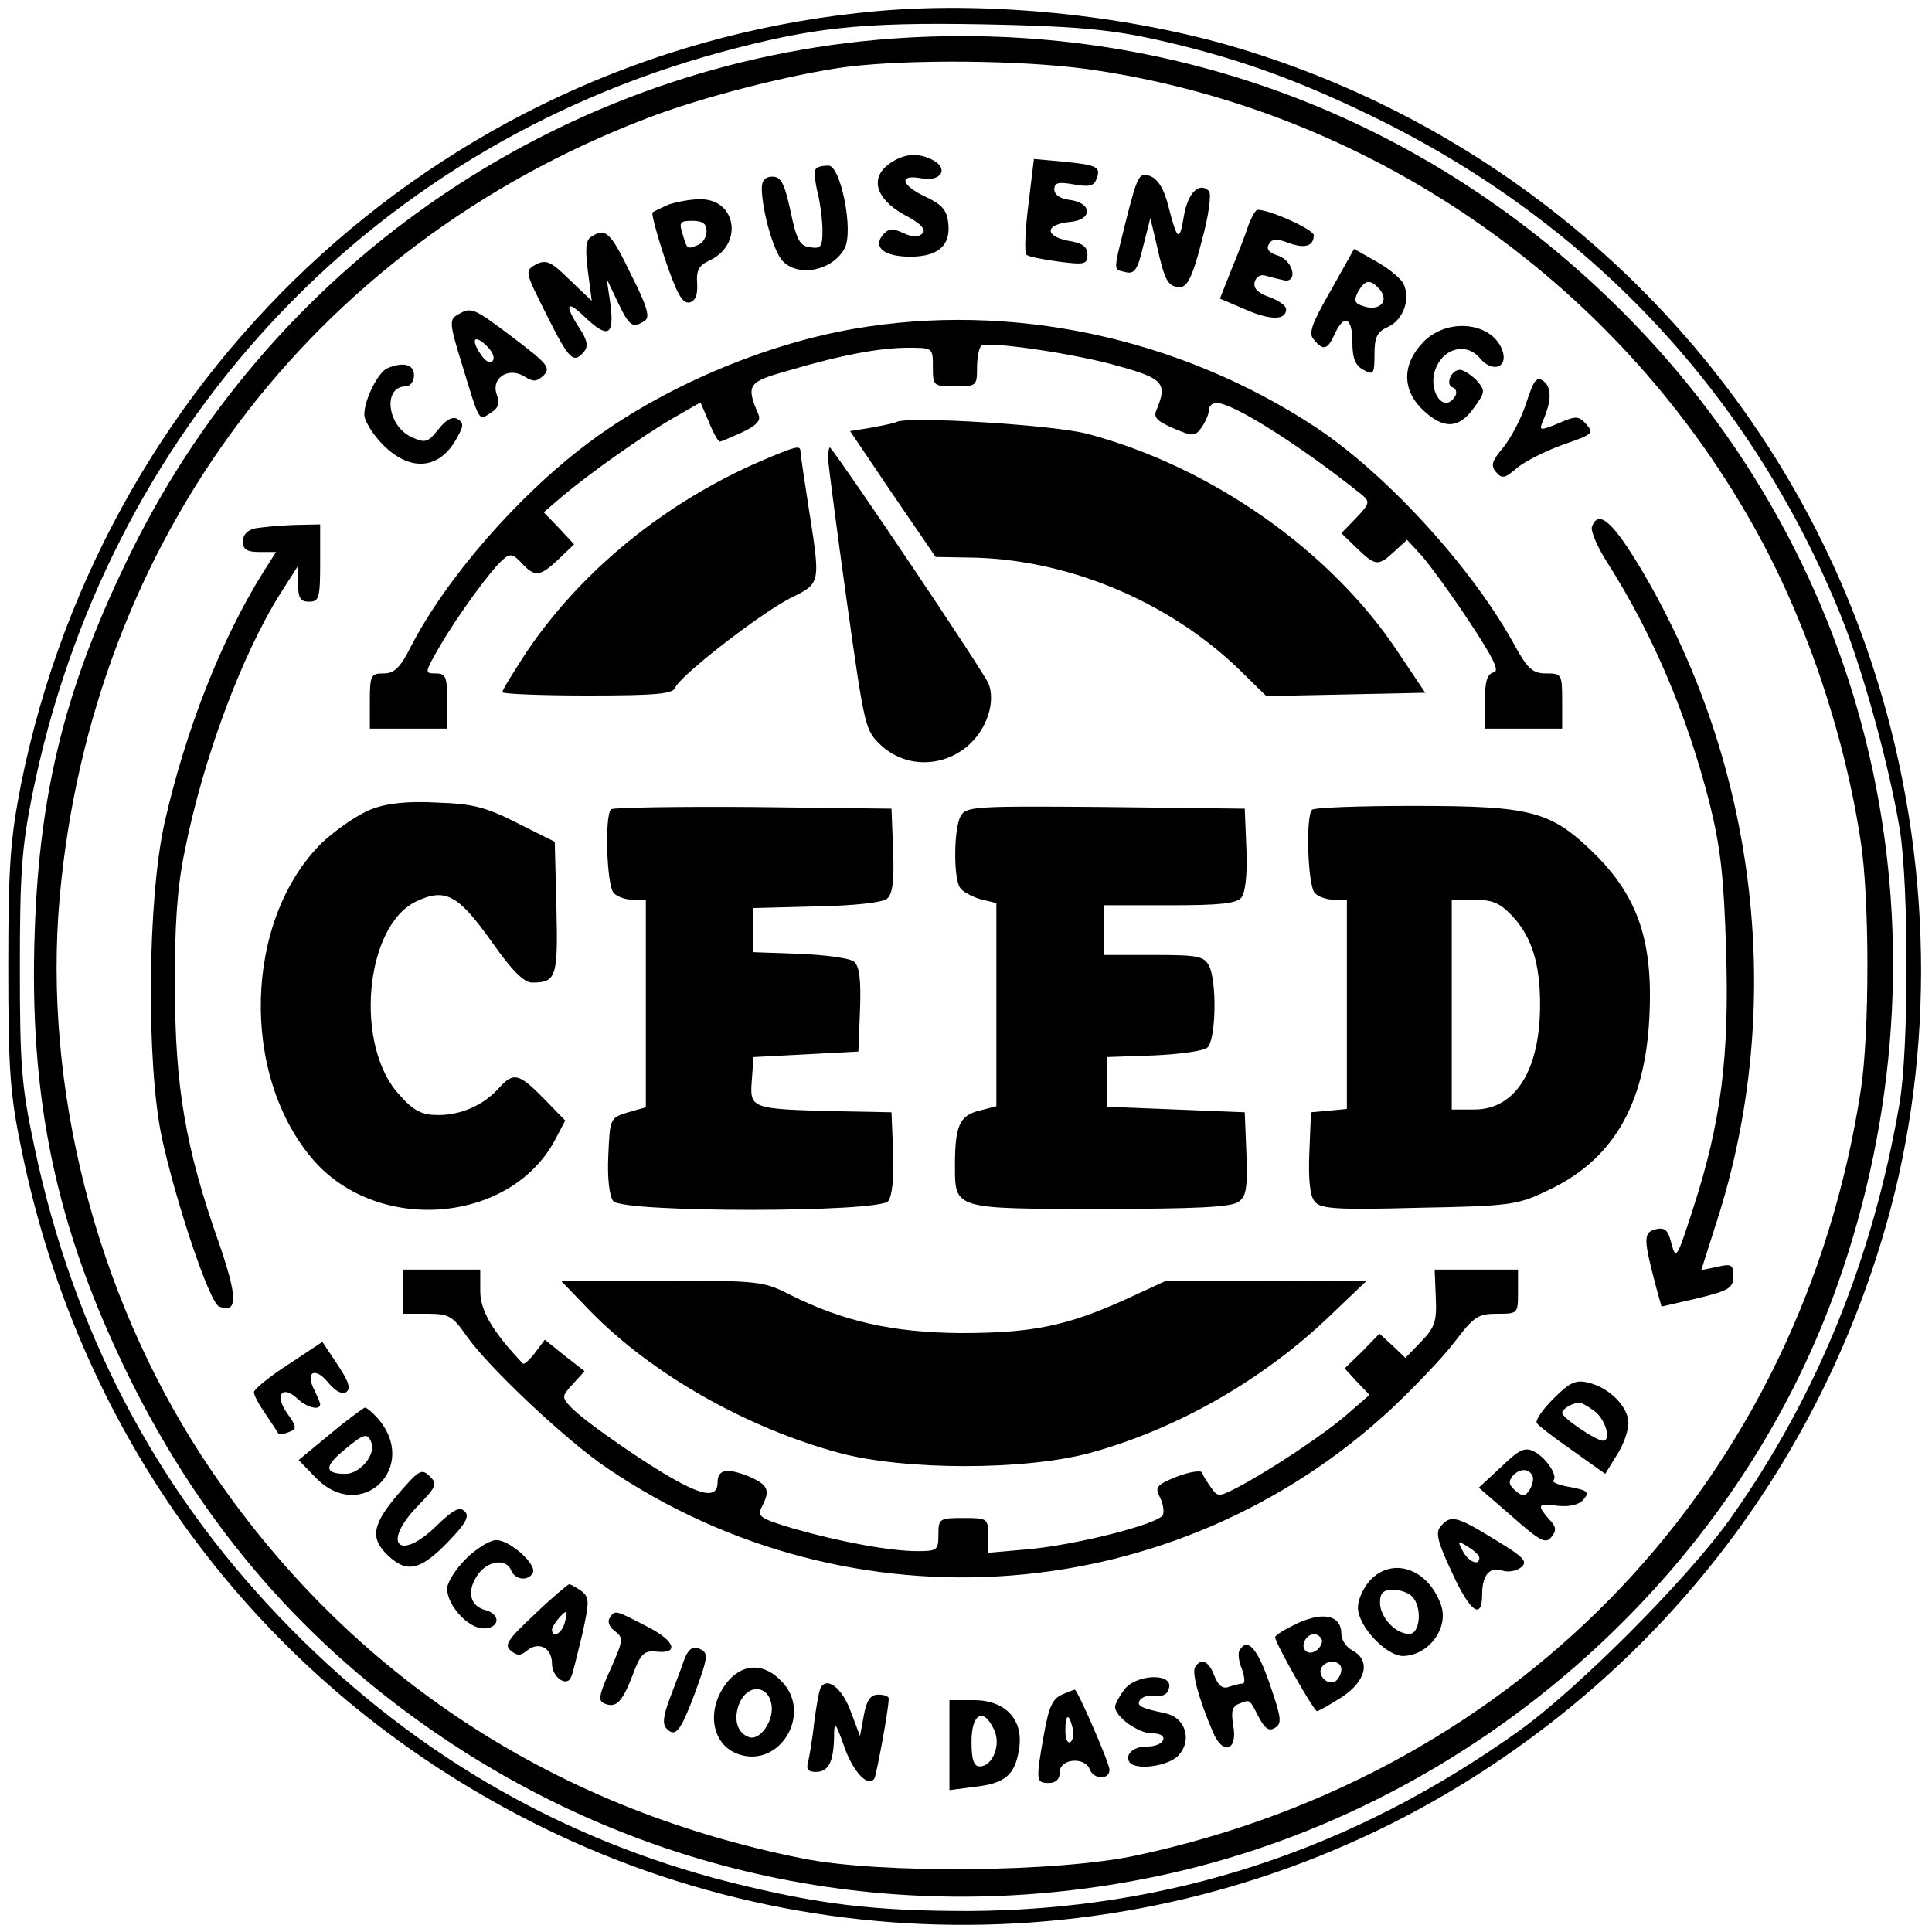
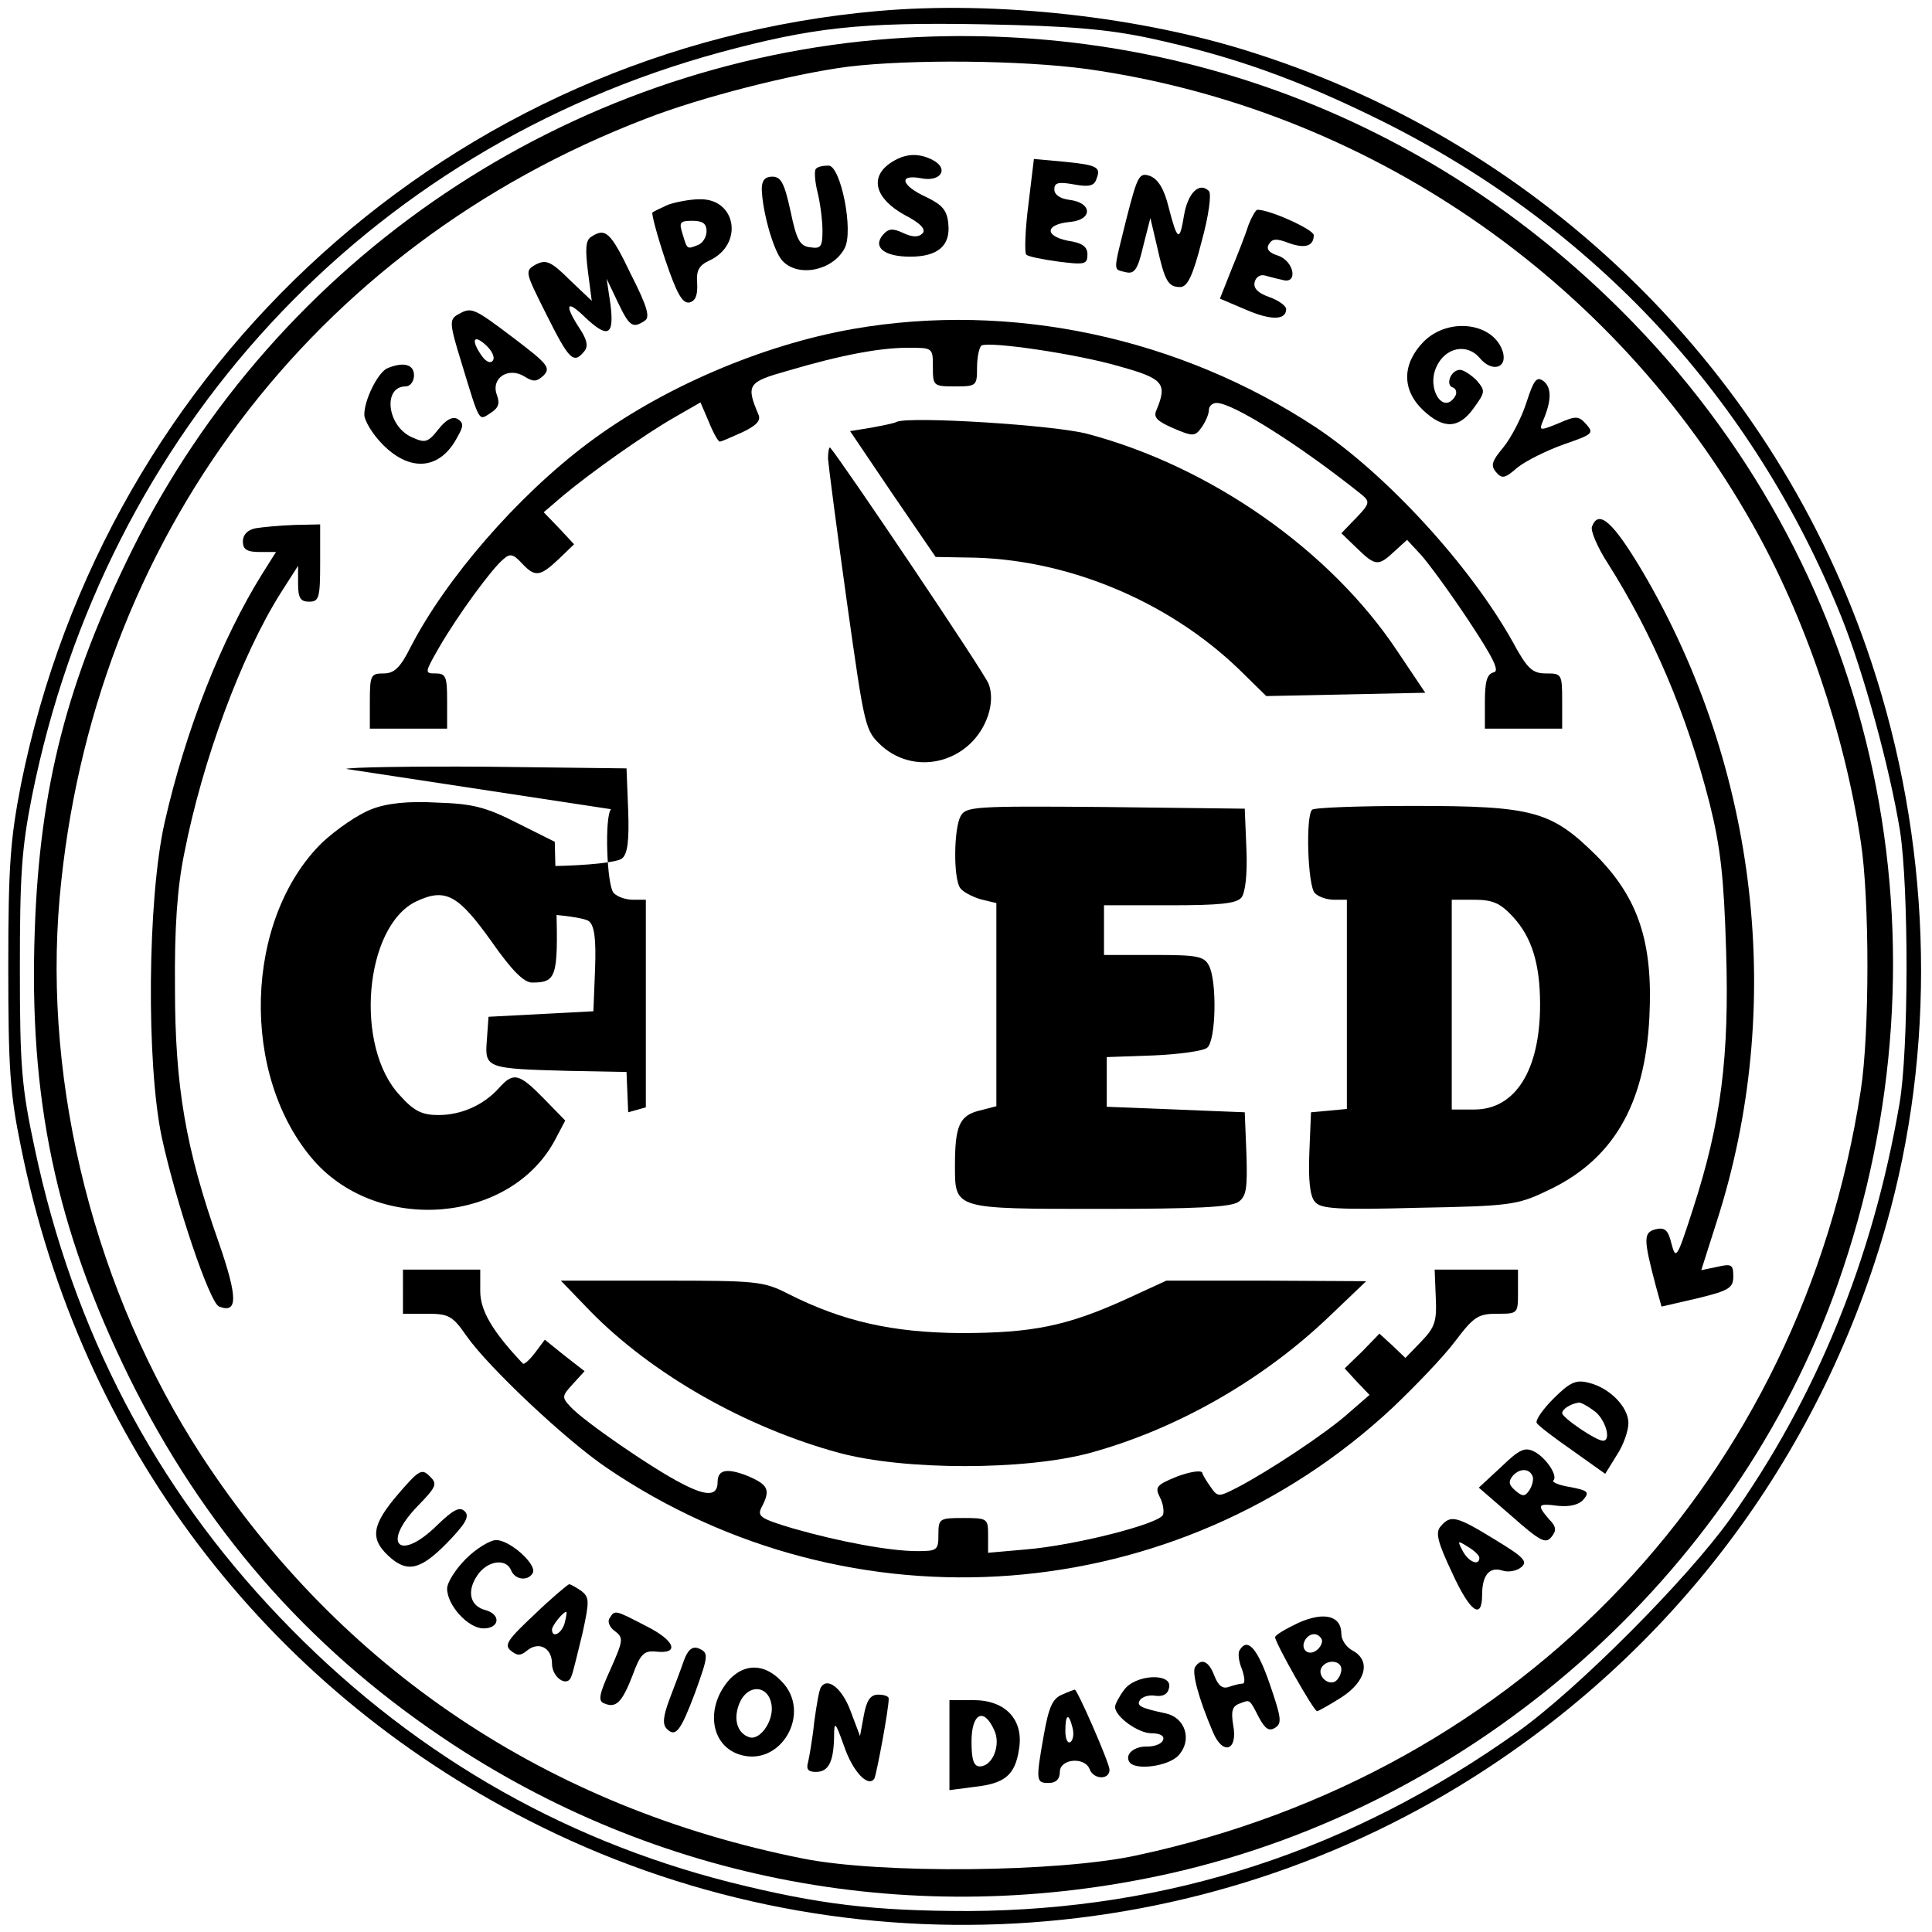
<svg xmlns="http://www.w3.org/2000/svg" version="1.0" width="350pt" height="350pt" viewBox="0 0 350 350" preserveAspectRatio="xMidYMid meet">
  <g transform="translate(0,350) scale(0.1,-0.1)" fill="#000000" stroke="none">
    <path d="M1590 3480 c-768 -68 -1398 -637 -1552 -1401 -19 -98 -23 -145 -23 -329 0 -185 3 -231 23 -328 108 -536 440 -975 920 -1220 553 -283 1219 -246 1737 95 362 238 618 594 730 1013 84 317 72 669 -35 991 -173 523 -591 935 -1118 1103 -204 66 -468 95 -682 76z m492 -49 c153 -33 272 -76 423 -151 384 -192 671 -501 831 -898 40 -100 87 -271 106 -387 16 -103 16 -398 -1 -495 -48 -280 -150 -531 -307 -752 -77 -108 -276 -308 -384 -385 -303 -216 -633 -323 -995 -325 -172 0 -272 12 -432 52 -312 79 -587 240 -816 480 -226 236 -374 519 -444 849 -24 112 -27 149 -27 326 0 169 3 217 22 313 133 662 605 1172 1246 1347 167 45 253 55 476 51 160 -3 226 -9 302 -25z" />
    <path d="M1615 3430 c-587 -43 -1113 -397 -1375 -925 -118 -238 -168 -430 -177 -690 -11 -305 38 -539 171 -810 134 -271 320 -486 568 -653 387 -261 857 -349 1317 -246 553 124 1024 539 1210 1067 217 616 77 1279 -368 1740 -356 369 -838 554 -1346 517z m354 -55 c505 -71 954 -378 1206 -825 94 -166 166 -376 196 -575 16 -103 16 -347 0 -450 -108 -703 -612 -1236 -1311 -1386 -141 -31 -465 -34 -605 -6 -463 92 -838 344 -1090 730 -192 295 -287 669 -257 1010 58 650 457 1180 1062 1412 100 39 266 81 365 94 114 14 316 12 434 -4z" />
    <path d="M1612 3204 c-37 -26 -26 -64 26 -93 31 -16 40 -27 33 -34 -7 -7 -18 -7 -35 1 -19 9 -27 8 -37 -4 -18 -22 3 -39 50 -39 50 0 73 20 69 59 -2 25 -11 35 -40 49 -46 21 -51 42 -9 34 35 -7 51 17 21 33 -27 14 -52 12 -78 -6z" />
    <path d="M1863 3129 c-6 -46 -7 -87 -4 -90 3 -4 30 -9 59 -13 47 -6 52 -5 52 13 0 14 -9 21 -36 25 -43 9 -40 30 5 34 41 4 40 35 -2 40 -16 2 -27 9 -27 19 0 12 7 14 35 9 27 -5 37 -3 41 9 9 22 3 26 -58 32 l-55 5 -10 -83z" />
    <path d="M1478 3194 c-3 -3 -2 -22 3 -42 5 -20 9 -52 9 -70 0 -29 -3 -33 -22 -30 -19 2 -25 13 -36 66 -11 50 -17 62 -33 62 -13 0 -19 -7 -19 -22 1 -41 21 -112 37 -130 28 -31 91 -19 113 22 17 31 -7 150 -29 150 -10 0 -20 -2 -23 -6z" />
    <path d="M2041 3105 c-25 -101 -25 -92 -2 -98 16 -4 22 4 32 47 l13 51 12 -51 c14 -63 20 -74 42 -74 13 0 23 20 39 83 13 47 18 86 13 91 -17 17 -38 -3 -45 -44 -8 -49 -12 -47 -28 15 -8 33 -19 50 -33 56 -20 7 -23 2 -43 -76z" />
    <path d="M1210 3129 c-13 -6 -26 -12 -28 -14 -2 -2 8 -40 23 -85 21 -62 31 -80 44 -78 11 3 15 13 14 34 -2 24 3 33 22 42 63 29 49 113 -18 111 -17 0 -43 -5 -57 -10z m70 -48 c0 -10 -7 -22 -16 -25 -20 -8 -19 -8 -28 22 -6 19 -4 22 18 22 19 0 26 -5 26 -19z" />
    <path d="M2262 3093 c-5 -16 -19 -52 -31 -81 l-21 -53 47 -20 c46 -20 73 -19 73 1 0 6 -14 16 -31 22 -20 7 -29 16 -26 27 2 9 10 14 18 12 8 -2 22 -6 32 -8 29 -9 22 34 -8 44 -16 5 -22 12 -16 21 6 10 14 10 35 2 30 -11 46 -6 46 14 0 10 -79 46 -102 46 -3 0 -10 -12 -16 -27z" />
    <path d="M1071 3071 c-10 -6 -11 -22 -6 -62 l7 -54 -40 38 c-34 34 -43 37 -61 28 -21 -12 -20 -13 19 -91 41 -82 49 -90 68 -67 8 9 6 21 -8 42 -28 43 -24 53 8 22 43 -41 55 -36 48 21 l-7 47 20 -42 c21 -44 27 -49 49 -34 10 6 5 25 -25 84 -37 77 -46 85 -72 68z" />
-     <path d="M2411 2974 c-35 -61 -41 -78 -31 -89 17 -21 25 -19 38 10 17 37 32 30 32 -15 0 -29 5 -42 20 -50 18 -10 20 -8 20 28 0 32 5 41 25 50 28 13 41 52 27 79 -6 10 -28 28 -50 40 l-39 22 -42 -75z m89 1 c17 -21 -1 -39 -29 -30 -17 5 -19 10 -11 26 13 23 23 24 40 4z" />
    <path d="M829 2930 c-15 -9 -15 -16 7 -87 34 -112 31 -105 53 -91 14 9 17 17 11 33 -11 30 21 51 50 33 16 -10 22 -10 35 2 13 14 7 21 -55 68 -74 56 -76 56 -101 42z m64 -83 c-4 -6 -12 -3 -20 8 -20 28 -16 41 7 20 11 -10 17 -22 13 -28z" />
    <path d="M1545 2904 c-165 -29 -347 -107 -480 -207 -128 -96 -257 -245 -321 -369 -19 -38 -30 -48 -49 -48 -23 0 -25 -3 -25 -50 l0 -50 70 0 70 0 0 50 c0 44 -2 50 -21 50 -20 0 -20 1 7 48 33 57 95 142 116 159 12 11 18 9 33 -7 24 -26 33 -25 67 7 l28 27 -27 29 -28 29 35 30 c49 41 146 110 202 142 l47 27 15 -35 c8 -20 17 -36 20 -36 3 0 21 8 41 17 25 12 34 21 29 32 -23 54 -19 59 52 79 98 29 168 42 219 42 45 0 45 0 45 -35 0 -34 1 -35 40 -35 39 0 40 1 40 34 0 19 4 37 8 40 14 8 173 -15 251 -38 79 -22 86 -31 66 -79 -6 -13 1 -20 31 -33 35 -15 39 -15 51 2 7 10 13 24 13 31 0 7 6 13 14 13 30 0 153 -78 264 -167 14 -12 13 -16 -11 -41 l-27 -28 28 -27 c34 -33 39 -33 68 -6 l23 21 26 -28 c14 -16 53 -69 86 -119 45 -68 56 -91 45 -93 -12 -3 -16 -16 -16 -53 l0 -49 70 0 70 0 0 50 c0 49 -1 50 -29 50 -25 0 -34 8 -61 58 -78 139 -229 303 -355 387 -248 164 -554 229 -840 179z" />
    <path d="M2579 2881 c-39 -40 -40 -87 -1 -124 37 -35 65 -34 92 4 21 29 21 31 5 50 -10 10 -24 19 -30 19 -17 0 -27 -28 -13 -32 6 -2 8 -10 4 -16 -21 -34 -52 13 -34 53 16 36 56 44 79 16 21 -25 49 -19 42 10 -15 54 -98 66 -144 20z" />
    <path d="M702 2833 c-17 -7 -42 -57 -42 -84 0 -11 15 -36 34 -55 50 -50 104 -45 135 15 11 19 11 25 0 32 -9 5 -21 -1 -35 -19 -19 -24 -24 -25 -48 -14 -45 20 -53 92 -11 92 8 0 15 9 15 20 0 20 -19 25 -48 13z" />
    <path d="M2765 2770 c-9 -28 -28 -64 -42 -81 -20 -24 -23 -32 -13 -44 11 -13 16 -12 39 8 15 12 53 31 84 42 52 18 55 20 41 36 -14 16 -19 16 -51 2 -34 -14 -35 -13 -28 4 16 37 16 60 2 72 -13 10 -18 4 -32 -39z" />
    <path d="M1625 2736 c-5 -3 -27 -7 -48 -11 l-37 -6 77 -114 78 -114 57 -1 c177 -1 362 -77 492 -202 l50 -49 144 3 144 3 -51 76 c-121 182 -338 334 -561 393 -60 16 -318 32 -345 22z" />
-     <path d="M1379 2665 c-174 -75 -326 -199 -425 -346 -24 -37 -44 -69 -44 -73 0 -3 69 -6 154 -6 125 0 155 3 159 14 9 22 152 133 208 162 56 28 56 24 34 164 -8 52 -15 98 -15 103 0 11 -10 8 -71 -18z" />
    <path d="M1500 2669 c1 -13 16 -129 34 -258 33 -234 33 -234 64 -263 64 -56 164 -27 192 56 7 21 7 42 1 57 -6 18 -266 404 -287 428 -2 2 -4 -7 -4 -20z" />
    <path d="M2884 2546 c-3 -7 10 -38 29 -67 81 -128 143 -273 184 -434 20 -80 26 -134 30 -267 6 -192 -9 -311 -60 -468 -29 -90 -31 -93 -39 -63 -6 25 -12 30 -29 26 -22 -6 -22 -17 1 -104 l10 -36 65 15 c58 14 65 19 65 40 0 21 -3 23 -29 17 l-29 -6 28 88 c125 388 75 821 -134 1177 -54 91 -80 114 -92 82z" />
    <path d="M463 2543 c-15 -3 -23 -12 -23 -24 0 -14 7 -19 30 -19 l30 0 -24 -38 c-75 -120 -140 -285 -178 -453 -31 -139 -33 -436 -5 -569 26 -120 87 -301 104 -307 34 -13 34 16 -1 117 -60 170 -79 283 -79 460 -1 109 4 182 17 245 33 168 103 357 174 470 l32 50 0 -32 c0 -26 4 -33 20 -33 18 0 20 7 20 70 l0 70 -47 -1 c-27 -1 -58 -4 -70 -6z" />
    <path d="M673 2034 c-24 -9 -63 -36 -89 -60 -142 -139 -150 -423 -15 -577 118 -133 355 -113 436 37 l19 36 -39 40 c-45 46 -55 48 -81 19 -28 -31 -68 -49 -110 -49 -29 0 -44 7 -69 35 -84 88 -65 307 29 352 53 25 76 12 136 -72 37 -53 59 -75 74 -75 44 0 47 10 44 136 l-3 119 -68 34 c-57 29 -81 35 -145 37 -52 3 -91 -1 -119 -12z" />
-     <path d="M1107 2034 c-12 -12 -8 -139 5 -152 7 -7 22 -12 35 -12 l23 0 0 -188 0 -188 -32 -9 c-33 -10 -33 -11 -36 -78 -2 -42 2 -74 9 -83 17 -21 481 -21 498 0 7 9 11 42 9 88 l-3 73 -105 2 c-150 4 -152 5 -148 56 l3 42 95 5 95 5 3 76 c2 54 -1 79 -11 87 -7 6 -51 12 -97 14 l-85 3 0 40 0 40 114 3 c66 1 121 7 128 14 10 8 13 33 11 87 l-3 76 -251 3 c-138 1 -253 -1 -257 -4z" />
+     <path d="M1107 2034 c-12 -12 -8 -139 5 -152 7 -7 22 -12 35 -12 l23 0 0 -188 0 -188 -32 -9 l-3 73 -105 2 c-150 4 -152 5 -148 56 l3 42 95 5 95 5 3 76 c2 54 -1 79 -11 87 -7 6 -51 12 -97 14 l-85 3 0 40 0 40 114 3 c66 1 121 7 128 14 10 8 13 33 11 87 l-3 76 -251 3 c-138 1 -253 -1 -257 -4z" />
    <path d="M1740 2021 c-12 -23 -13 -110 -1 -129 4 -7 21 -16 37 -21 l29 -7 0 -184 0 -184 -31 -8 c-36 -9 -44 -28 -44 -100 0 -79 -2 -78 264 -78 172 0 237 3 250 13 14 10 16 25 14 87 l-3 75 -125 5 -125 5 0 45 0 45 85 3 c46 2 90 8 97 14 16 13 18 121 3 149 -9 17 -22 19 -100 19 l-90 0 0 45 0 45 119 0 c90 0 121 3 130 14 7 9 11 42 9 88 l-3 73 -252 3 c-241 2 -253 1 -263 -17z" />
    <path d="M2377 2033 c-12 -11 -8 -138 5 -151 7 -7 22 -12 35 -12 l23 0 0 -189 0 -190 -32 -3 -33 -3 -3 -73 c-2 -49 1 -79 10 -89 10 -13 40 -15 188 -11 163 3 179 5 231 30 120 55 179 155 187 315 7 136 -20 216 -96 293 -82 81 -114 90 -332 90 -97 0 -180 -3 -183 -7z m364 -194 c34 -37 49 -85 49 -159 0 -119 -45 -190 -119 -190 l-41 0 0 190 0 190 41 0 c33 0 47 -6 70 -31z" />
    <path d="M730 1160 l0 -40 44 0 c39 0 46 -4 71 -40 39 -56 180 -189 254 -239 443 -301 1033 -256 1424 109 41 39 92 92 113 120 34 45 42 50 76 50 38 0 38 0 38 40 l0 40 -75 0 -76 0 2 -50 c2 -43 -1 -54 -26 -80 l-29 -30 -23 22 -24 22 -31 -32 -32 -31 22 -24 23 -24 -38 -33 c-40 -36 -146 -106 -202 -135 -33 -17 -35 -17 -47 0 -7 10 -15 22 -16 27 -2 5 -22 2 -46 -7 -37 -15 -40 -19 -31 -37 6 -11 8 -25 6 -32 -7 -17 -162 -56 -249 -63 l-68 -6 0 32 c0 30 -1 31 -45 31 -43 0 -45 -1 -45 -30 0 -28 -2 -30 -38 -30 -50 0 -141 17 -225 41 -60 18 -66 22 -57 39 16 31 12 40 -25 56 -38 15 -55 12 -55 -11 0 -25 -19 -26 -62 -4 -54 27 -180 114 -204 140 -17 18 -16 20 4 42 l21 23 -36 28 -36 29 -18 -24 c-10 -13 -20 -22 -22 -19 -55 58 -77 96 -77 131 l0 39 -70 0 -70 0 0 -40z" />
    <path d="M1070 1124 c112 -114 281 -210 450 -256 119 -32 337 -32 455 0 157 43 313 132 434 248 l66 63 -181 1 -181 0 -74 -34 c-106 -48 -168 -61 -299 -61 -123 1 -213 21 -312 71 -45 23 -57 24 -230 24 l-182 0 54 -56z" />
-     <path d="M522 1028 c-34 -22 -62 -45 -62 -50 0 -6 10 -24 22 -41 12 -18 22 -33 23 -35 1 -1 10 0 19 4 14 5 14 9 -4 34 -23 33 -9 52 19 26 17 -16 41 -22 41 -10 0 3 -5 14 -10 25 -18 33 0 44 24 15 13 -16 26 -23 33 -18 9 6 5 19 -15 49 l-28 42 -62 -41z" />
    <path d="M2814 966 c-19 -19 -33 -39 -30 -44 3 -5 32 -27 65 -50 l59 -42 21 34 c12 18 21 44 21 58 0 29 -34 64 -72 73 -23 6 -34 1 -64 -29z m74 -22 c20 -14 32 -54 16 -54 -13 0 -74 42 -74 50 0 7 15 17 30 19 3 1 16 -6 28 -15z" />
-     <path d="M598 902 l-57 -47 31 -32 c83 -85 190 21 111 109 -9 10 -19 18 -22 18 -3 -1 -32 -22 -63 -48z m75 -16 c8 -21 -21 -56 -47 -56 -38 0 -39 13 -4 42 38 32 44 33 51 14z" />
    <path d="M2720 843 l-41 -38 60 -52 c51 -45 61 -50 71 -38 10 12 10 19 -4 33 -22 26 -21 29 17 24 21 -2 38 2 46 12 11 13 7 16 -24 22 -20 3 -34 9 -31 12 9 8 -13 41 -34 52 -17 9 -27 5 -60 -27z m57 -19 c1 -5 -1 -15 -6 -23 -8 -12 -12 -13 -25 -2 -13 11 -14 17 -5 28 13 14 31 13 36 -3z" />
    <path d="M721 793 c-47 -55 -51 -80 -18 -111 34 -32 58 -27 107 23 34 35 41 48 32 57 -9 9 -20 4 -50 -25 -69 -68 -102 -34 -35 35 34 35 36 40 21 54 -14 14 -19 11 -57 -33z" />
    <path d="M2610 735 c-10 -11 -6 -28 21 -85 32 -70 54 -86 54 -39 0 35 13 51 36 44 11 -4 27 -1 35 6 12 10 5 18 -48 50 -70 43 -80 45 -98 24z m70 -57 c0 -16 -20 -7 -30 12 -10 19 -10 20 9 8 12 -7 21 -16 21 -20z" />
    <path d="M844 676 c-19 -19 -34 -43 -34 -54 0 -30 38 -72 66 -72 29 0 32 25 4 33 -28 7 -35 33 -16 62 18 28 53 33 62 10 7 -17 30 -20 39 -5 9 15 -41 60 -66 60 -11 0 -36 -15 -55 -34z" />
-     <path d="M2482 637 c-12 -13 -22 -35 -22 -49 0 -34 51 -88 82 -88 47 1 84 52 68 94 -24 65 -88 86 -128 43z m76 -29 c19 -19 15 -68 -5 -68 -25 0 -53 30 -53 57 0 17 6 23 23 23 13 0 28 -5 35 -12z" />
    <path d="M968 575 c-48 -45 -55 -55 -43 -65 12 -10 18 -10 30 0 21 17 45 5 45 -24 0 -25 28 -44 35 -23 3 6 11 41 20 77 13 60 13 66 -2 78 -9 6 -19 12 -22 12 -3 -1 -32 -25 -63 -55z m55 -15 c-5 -19 -23 -29 -23 -12 0 7 20 32 26 32 1 0 0 -9 -3 -20z" />
    <path d="M1104 568 c-4 -6 1 -17 10 -23 16 -12 15 -17 -8 -69 -21 -46 -23 -58 -11 -62 21 -9 32 2 51 51 14 39 21 45 42 43 44 -5 35 20 -17 46 -58 30 -57 30 -67 14z" />
    <path d="M2352 560 c-23 -11 -42 -22 -42 -26 0 -10 70 -134 76 -134 2 0 22 11 44 25 45 29 54 67 20 85 -11 6 -20 19 -20 30 0 33 -31 41 -78 20z m42 -29 c3 -5 -1 -14 -8 -20 -16 -13 -32 2 -21 19 8 12 22 13 29 1z m36 -55 c0 -8 -5 -18 -11 -22 -14 -8 -33 11 -25 25 10 16 36 13 36 -3z" />
    <path d="M1239 492 c-5 -15 -17 -46 -26 -70 -12 -32 -13 -46 -5 -54 16 -16 25 -4 51 65 25 69 25 73 6 81 -11 4 -19 -3 -26 -22z" />
    <path d="M2246 511 c-4 -5 -2 -21 4 -35 5 -15 6 -26 1 -26 -5 0 -16 -3 -25 -6 -11 -4 -19 2 -26 20 -10 27 -24 33 -35 16 -6 -10 6 -56 32 -117 18 -44 46 -35 37 12 -4 25 -2 34 12 39 19 7 17 9 35 -26 11 -20 18 -25 29 -18 13 8 11 19 -10 80 -22 64 -40 84 -54 61z" />
    <path d="M1322 458 c-44 -49 -36 -118 16 -136 76 -26 135 76 77 133 -30 31 -65 32 -93 3z m76 -49 c3 -28 -22 -63 -41 -56 -21 7 -29 32 -18 60 15 38 55 35 59 -4z" />
    <path d="M2036 438 c-9 -12 -16 -26 -16 -30 0 -18 42 -48 66 -48 16 0 24 -5 21 -12 -2 -7 -15 -12 -28 -12 -24 1 -42 -14 -33 -28 10 -16 71 -8 89 12 25 27 13 68 -23 76 -47 10 -53 14 -47 24 4 6 16 10 28 8 14 -2 23 3 25 15 6 27 -62 24 -82 -5z" />
    <path d="M1487 443 c-3 -4 -8 -33 -12 -63 -3 -30 -9 -63 -11 -72 -4 -13 0 -18 14 -18 23 0 32 18 33 63 0 30 2 29 18 -16 16 -47 44 -76 55 -59 4 8 26 125 26 145 0 4 -8 7 -19 7 -14 0 -21 -10 -26 -37 l-7 -38 -17 45 c-15 41 -42 63 -54 43z" />
    <path d="M1924 430 c-17 -7 -24 -22 -33 -73 -15 -84 -14 -87 9 -87 13 0 20 7 20 20 0 24 45 28 54 5 7 -19 36 -20 36 -1 0 12 -59 147 -63 145 -1 0 -12 -4 -23 -9z m19 -60 c3 -11 1 -23 -4 -26 -5 -3 -9 6 -9 20 0 31 6 34 13 6z" />
    <path d="M1720 339 l0 -82 46 6 c54 6 73 21 80 68 9 53 -24 89 -82 89 l-44 0 0 -81z m81 27 c13 -27 -3 -66 -26 -66 -11 0 -15 12 -15 45 0 51 22 63 41 21z" />
  </g>
</svg>